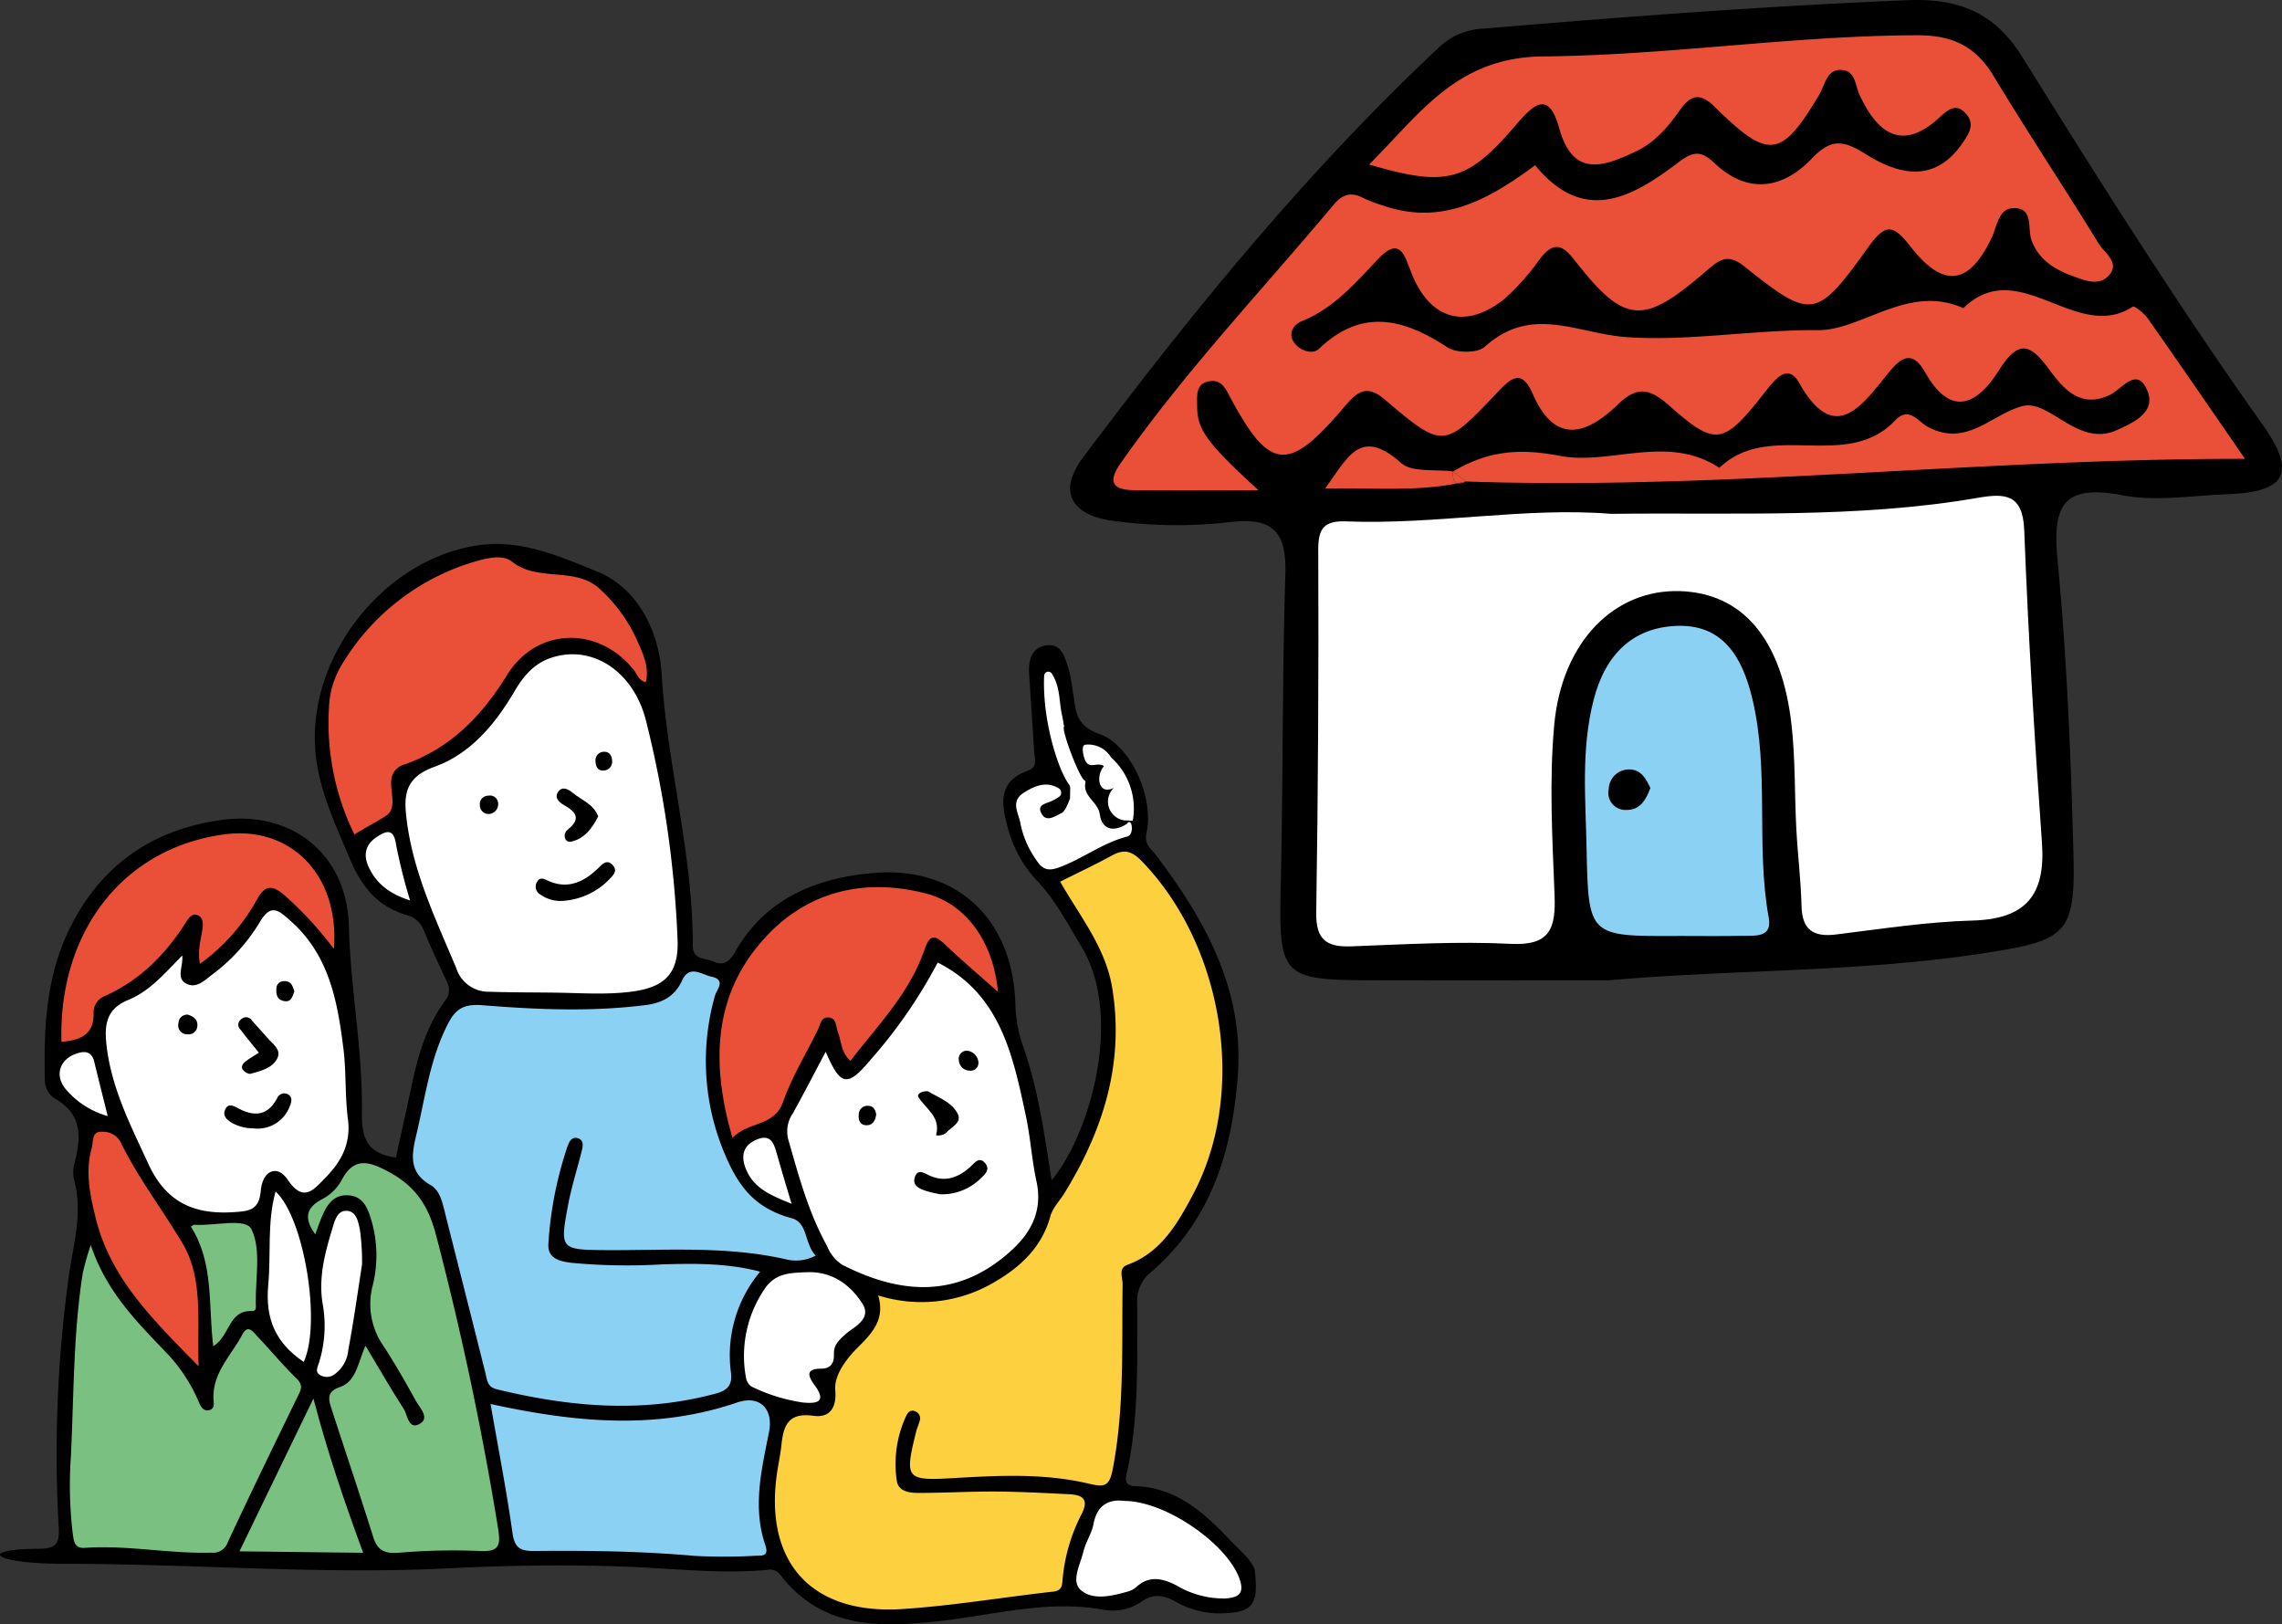
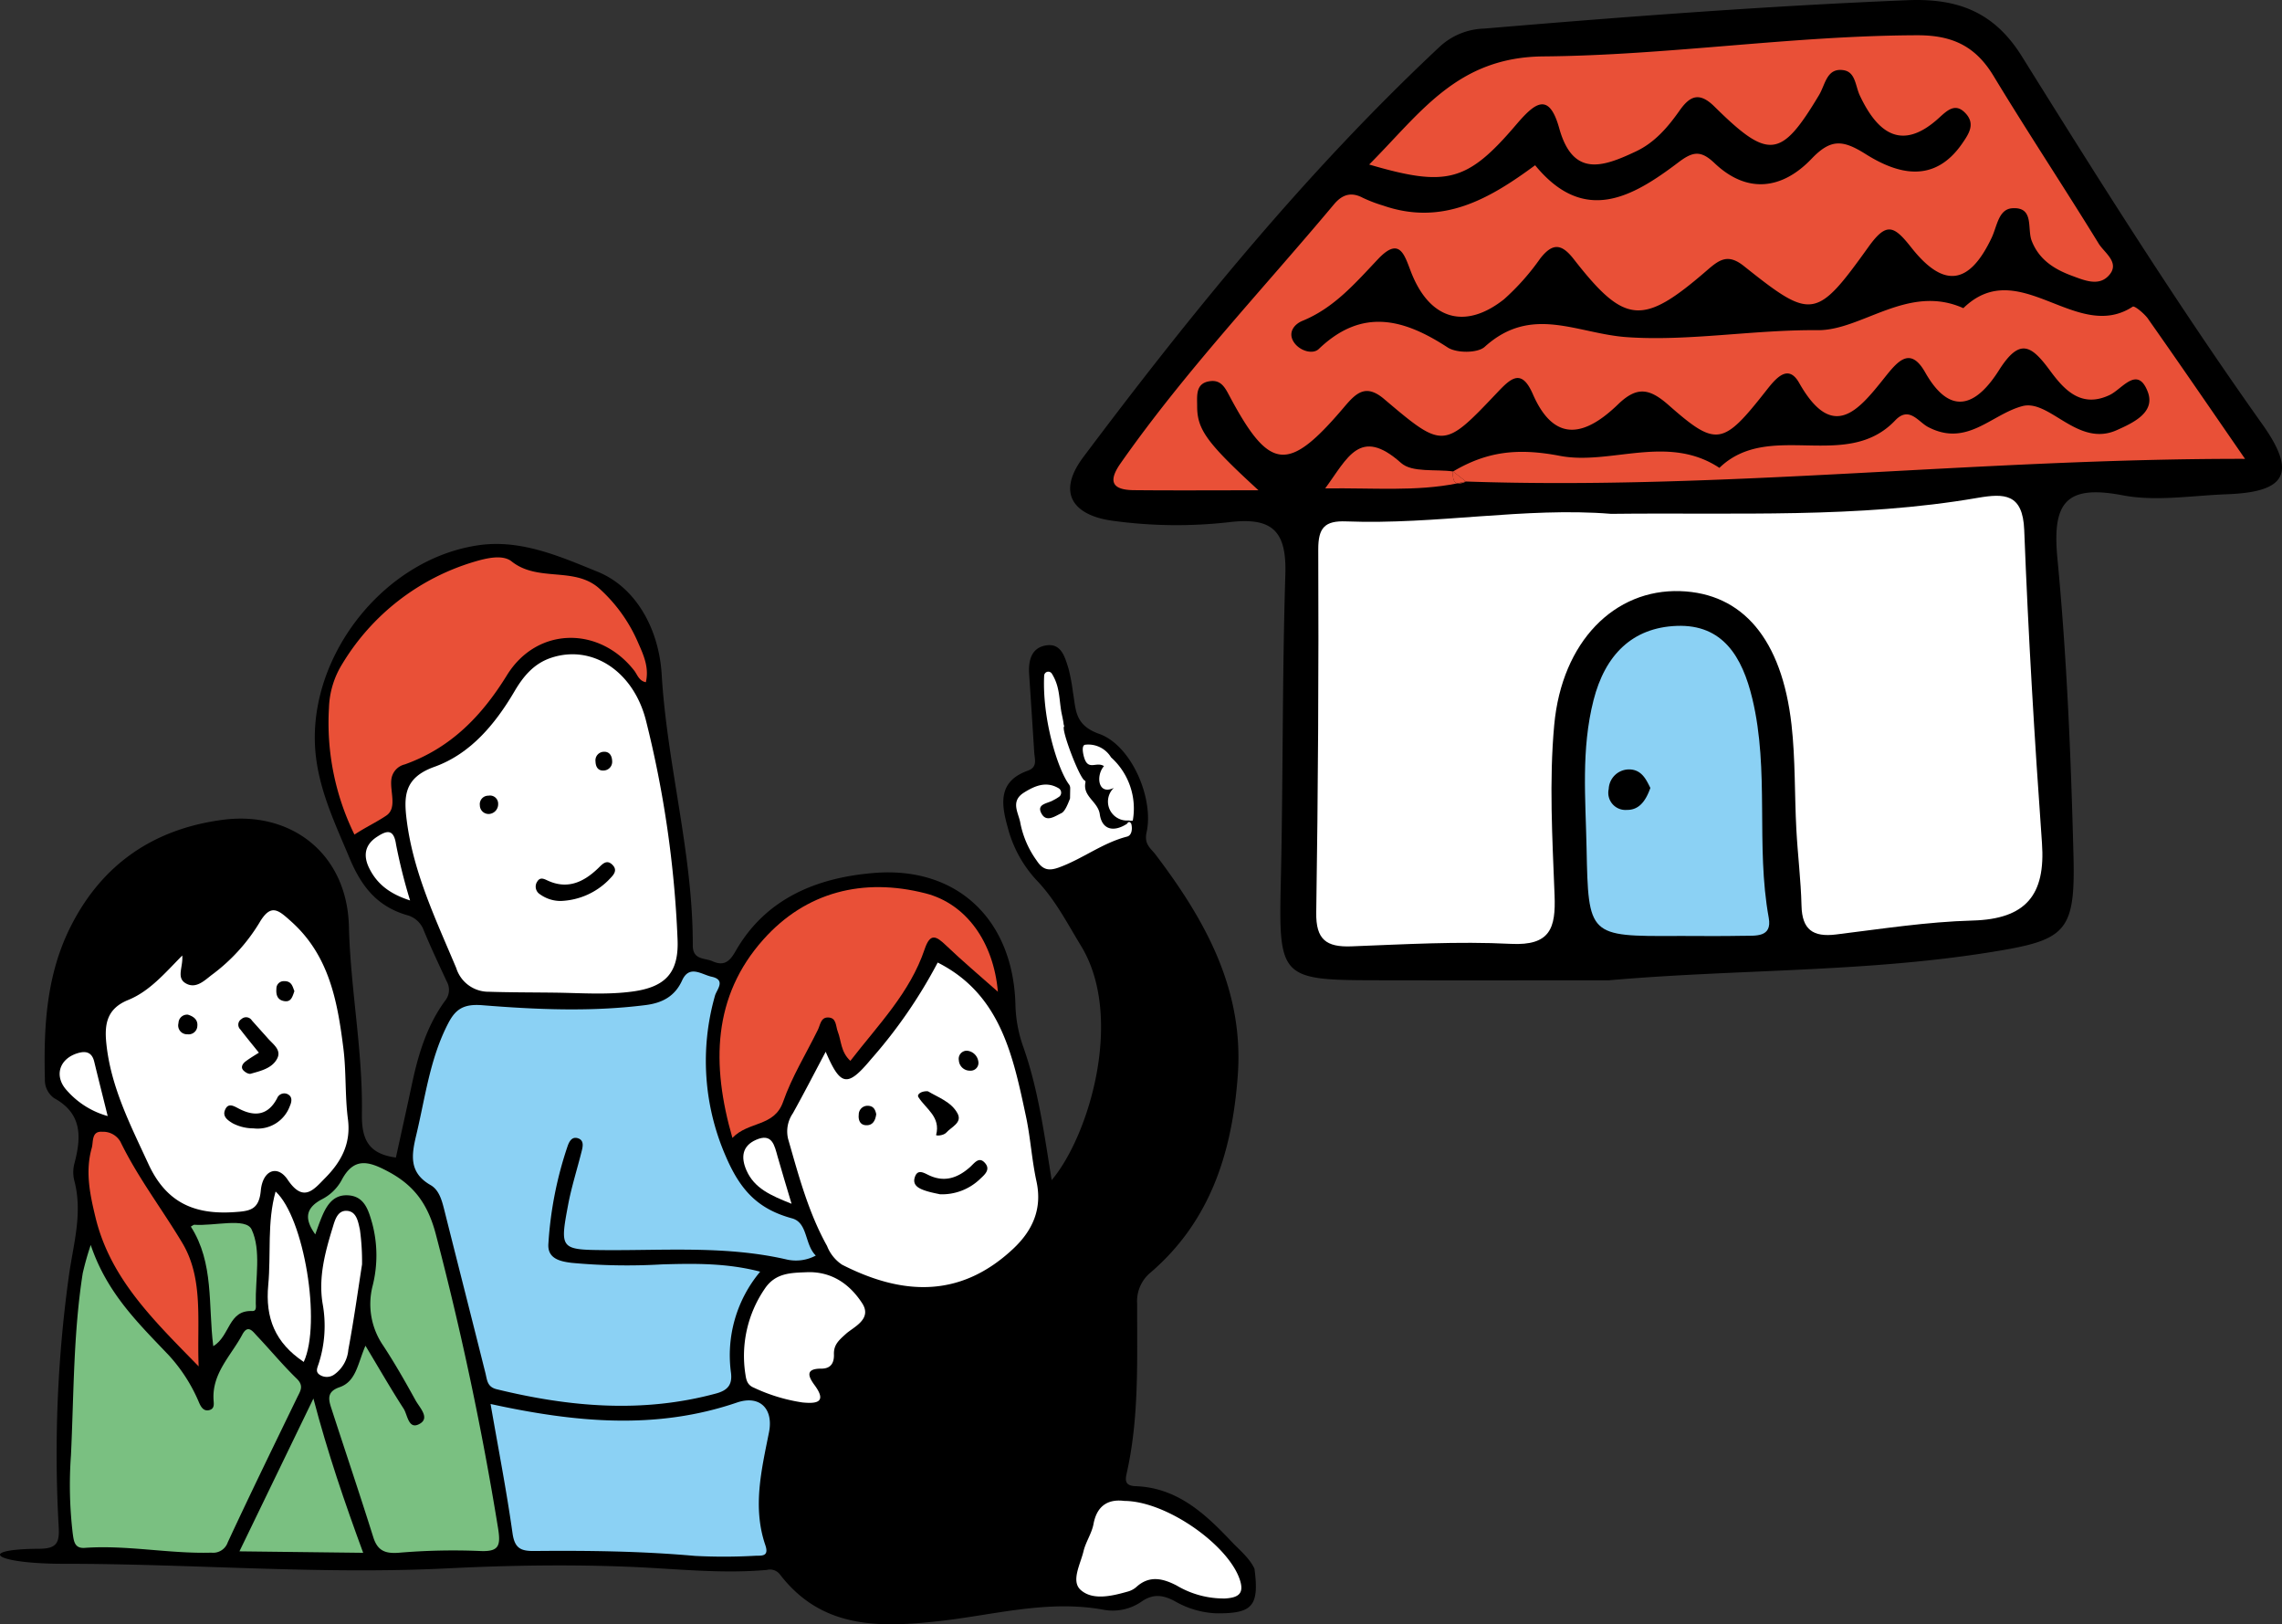
<svg xmlns="http://www.w3.org/2000/svg" width="339.47" height="241.609" viewBox="0 0 339.47 241.609">
  <rect x="0" y="0" width="339.47" height="241.609" fill="#333333" stroke="none" />
  <defs>
    <clipPath id="a">
      <rect width="180.276" height="145.826" fill="none" />
    </clipPath>
    <clipPath id="b">
      <rect width="186.826" height="160.696" fill="none" />
    </clipPath>
  </defs>
  <g transform="translate(159.194)" clip-path="url(#a)">
    <path d="M80.151,145.817c-11.734,0-23.468.021-35.2-.006-13.622-.031-13.937-.538-13.615-14.5.353-15.28.2-30.574.678-45.849.2-6.418-1.862-8.594-8.42-7.782a69.553,69.553,0,0,1-17.144-.2c-5.606-.712-8.72-3.852-4.472-9.512C18.2,46.344,35.241,25.41,55.046,6.882a10.162,10.162,0,0,1,6.579-2.632c20.942-1.771,41.889-3.355,62.9-4.22,7.476-.308,12.911,1.706,17.06,8.362,11.527,18.493,23.131,36.94,35.773,54.725,5.206,7.324,3.455,10.083-5.273,10.4-5.181.19-10.534,1.107-15.514.156-8.567-1.637-10.493,1.193-9.7,9.445,1.4,14.654,2.009,29.4,2.384,44.129.3,11.657-1.187,12.622-12.749,14.45-18.7,2.957-37.543,2.462-56.348,4.118" transform="translate(0 0.001)" />
    <path d="M181.681,280.39c18.651-.218,36.686.7,54.543-2.377,3.995-.688,6.731-.661,6.941,4.788.6,15.528,1.526,31.049,2.639,46.55.556,7.747-2.4,11.318-10.329,11.534-6.787.185-13.558,1.246-20.317,2.074-3.4.416-5.04-.705-5.124-4.273-.09-3.8-.57-7.6-.77-11.4-.272-5.173-.137-10.386-.716-15.521-1.436-12.749-7.282-19.575-16.567-19.879-9.726-.319-17.585,7.449-18.733,19.9-.772,8.376-.276,16.9.051,25.336.189,4.88-.626,7.527-6.5,7.232-7.881-.4-15.815.071-23.719.37-3.727.141-5.3-.986-5.235-5.036q.414-27,.3-54c-.01-3.236.973-4.3,4.147-4.175,13.375.514,26.66-2.157,39.392-1.125" transform="translate(-101.235 -203.956)" fill="#fff" />
    <path d="M302.051,396.675c-13.13.057-13.179.058-13.441-13.067-.147-7.345-.831-14.672,1.034-22,1.708-6.707,5.737-10.811,12.389-11.058,6.845-.254,9.741,4.6,11.234,10.819,2.586,10.762.484,21.817,2.442,32.6.542,2.984-2,2.642-3.827,2.681-3.276.07-6.554.02-9.832.02" transform="translate(-211.786 -257.451)" fill="#8bd1f4" />
    <path d="M178.2,61.933c-.567-.806-2.04-2.017-2.308-1.842-8.388,5.494-16.927-7.826-25.2.225-8.195-3.678-15.1,3.328-21.64,3.274-9.635-.079-19.217,1.678-28.4,1.039-7.435-.517-14.174-4.878-21.158,1.437-1.063.961-4.187.957-5.505.1-6.565-4.288-12.756-5.927-19.177.218-.908.869-2.8.276-3.65-.918-1.017-1.436-.091-2.729,1.222-3.266,4.726-1.933,7.861-5.621,11.262-9.207,3.463-3.651,4-.092,5.126,2.532,2.82,6.6,7.968,7.918,13.6,3.461a35.23,35.23,0,0,0,5.384-6.068c1.79-2.272,3.118-2.285,4.968.089,7.613,9.764,10.251,9.987,19.814,1.7,1.866-1.617,3.134-2.548,5.516-.65,10.064,8.021,10.748,8,18.506-2.826,2.684-3.746,3.779-3.248,6.388.061,4.843,6.14,8.639,5.553,11.958-1.453.816-1.721,1.008-4.249,3.069-4.386,3.3-.22,2.186,3.024,2.883,4.832,1.075,2.784,3.311,4.217,5.96,5.2,1.817.674,3.919,1.586,5.409.083,1.938-1.956-.534-3.445-1.4-4.856-5.134-8.361-10.562-16.543-15.64-24.937-2.675-4.422-6.11-6.069-11.356-6.054-18.612.055-37.074,2.992-55.588,3.145-12.855.106-18.254,8.383-25.94,16.084,11.517,3.376,14.587,2.6,21.83-5.883,2.766-3.239,4.9-5.065,6.447.5,2.063,7.409,6.613,5.689,11.412,3.431,2.8-1.319,4.744-3.6,6.49-6.079,1.5-2.123,2.886-2.86,5.181-.594,8.079,7.978,9.909,7.728,15.565-1.709.945-1.576,1.131-4.072,3.631-3.7,1.81.272,1.757,2.332,2.439,3.778,2.53,5.359,6.1,8.473,11.741,3.347,1.291-1.173,2.505-2.369,4.051-.638,1.378,1.543.422,2.983-.545,4.388-4.178,6.074-9.617,4.607-14.393,1.6-3.412-2.144-5.185-2.282-8.044.71-4.326,4.527-9.546,5.286-14.432.639-2.046-1.946-3.231-1.734-5.38-.105-6.891,5.225-14.038,9.282-21.305.422-6.746,4.967-13.722,9.073-22.6,6a21.314,21.314,0,0,1-3.041-1.161c-1.762-.933-3.093-.447-4.285.978C46.382,57.635,34.89,69.73,25.312,83.41c-1.965,2.806-1.095,3.947,1.989,3.978,5.833.059,11.667.017,18.537.017-7.71-7.068-9.134-9.052-9.124-12.524,0-1.568-.286-3.487,2.037-3.718,1.614-.161,2.187,1.122,2.863,2.384,5.906,11.018,8.652,11.276,16.934,1.518,1.777-2.093,3.214-3.578,5.977-1.236,8.792,7.452,8.874,7.431,16.84-.97,2.012-2.122,3.6-3.633,5.285.24,3.316,7.606,8.031,6.013,12.676,1.524,2.823-2.728,4.683-2.389,7.536.125,7.105,6.26,8.083,5.988,14.471-2.134,1.427-1.814,3.272-4.119,4.932-1.186,5.025,8.88,8.868,4.027,12.7-.765,1.933-2.42,3.809-4.747,6.047-.8,4.044,7.126,7.987,4.415,10.981-.317,3.09-4.882,4.817-3.716,7.6.063,2.043,2.772,4.592,5.66,8.874,3.619,1.863-.888,4.117-4.428,5.646-.508,1.207,3.094-2.134,4.643-4.614,5.747-5.809,2.588-9.988-4.652-14.027-3.58-4.633,1.231-8.242,6.147-14.035,3.1-1.465-.771-2.808-3.159-4.885-.972-7.287,7.672-18.733-.111-26.147,7.055-7.719-5.1-16.209-.344-23.724-1.785-6.361-1.22-10.9-.626-15.9,2.325l1.914,1.49q-.631.155-1.264.281a2.092,2.092,0,0,0,1.264-.281c38.274,1.317,76.308-3.42,115.9-3.371-5.449-7.9-9.881-14.372-14.4-20.789" transform="translate(-17.82 -14.477)" fill="#e95037" />
    <path d="M161.887,253.791c-2.629-.366-6.093.2-7.738-1.264-6.128-5.466-7.97-.709-11.286,3.788,7.18-.1,13.494.491,19.675-.754-.581-.122-.735-.793-.65-1.77" transform="translate(-104.923 -183.664)" fill="#e95037" />
    <path d="M214.441,264.064c-.085.977.069,1.648.65,1.77q.633-.127,1.264-.281l-1.914-1.49" transform="translate(-157.477 -193.937)" fill="#e95037" />
    <path d="M307.8,433.706c-.729,2.056-1.746,3.3-3.521,3.269a2.549,2.549,0,0,1-2.674-3.113,3.034,3.034,0,0,1,3.155-2.909c1.824.083,2.463,1.621,3.04,2.753" transform="translate(-221.486 -316.503)" />
  </g>
  <g transform="translate(0 80.913)" clip-path="url(#b)">
    <path d="M183.272,148.472c-3.941-4.176-8.1-8.092-14.326-8.319-1.379-.05-1.632-.62-1.364-1.8,1.9-8.346,1.557-16.841,1.582-25.3a5.522,5.522,0,0,1,2-4.684c8.959-7.694,12.144-18.008,12.968-29.318.932-12.792-4.851-23.11-12.216-32.829-.744-.981-1.75-1.533-1.349-3.333,1.109-4.984-2.207-12.915-7.054-14.64-3.7-1.317-3.436-3.621-3.9-6.177a27.941,27.941,0,0,0-.663-3.546c-.547-1.7-1.059-3.861-3.435-3.42-2.146.4-2.551,2.317-2.418,4.3q.39,5.794.754,11.59c.067,1.043.538,2.193-.958,2.729-4.328,1.55-4.012,4.777-3.017,8.307a18.286,18.286,0,0,0,4.249,7.907c2.838,2.923,4.621,6.462,6.69,9.85,6.43,10.528,1.263,28.156-4.368,34.843-1.093-6.748-1.973-13.455-4.235-19.852a20.044,20.044,0,0,1-1.157-6.291c-.34-12.575-8.624-20.566-21.037-19.551-8.383.686-16.071,3.7-20.6,11.643-.848,1.488-1.692,2.264-3.4,1.5-1.2-.538-2.967-.153-2.961-2.394.038-13.6-3.82-26.763-4.626-40.289-.4-6.659-3.755-12.935-9.564-15.28C83.562,1.97,77.688-.665,71.469.152c-14.568,1.916-26.286,17.2-24.45,31.67.674,5.312,2.922,9.986,4.962,14.868,1.817,4.351,4.144,7.188,8.481,8.5a3.629,3.629,0,0,1,2.566,2.264c1.057,2.562,2.248,5.07,3.411,7.587a2.549,2.549,0,0,1-.247,2.929c-2.68,3.68-3.973,7.952-4.907,12.353-.786,3.7-1.614,7.4-2.39,10.946-4.251-.561-5.118-2.9-5.059-6.6.146-9.289-1.7-18.454-1.931-27.781C51.64,46.155,43.419,39.69,33.161,41.03s-18,6.573-22.7,15.98C6.891,64.155,6.485,71.818,6.677,79.585A3.306,3.306,0,0,0,8.05,82.433c4.223,2.314,4.046,5.832,3.018,9.725a5.147,5.147,0,0,0-.019,2.526c1.312,4.931-.187,9.587-.836,14.433a192.75,192.75,0,0,0-1.49,36.92c.14,2.384-.119,3.413-2.869,3.426-9.441.044-6.93,2.242,3.716,2.236,19-.01,37.976,1.626,56.979.679,9.079-.452,18.159-.6,27.227-.226,6.769.279,13.516,1.063,20.3.458a1.863,1.863,0,0,1,1.919.635c6.2,8.093,14.661,7.975,23.681,6.982,8.123-.894,16.176-3.224,24.507-1.69a7.507,7.507,0,0,0,5.581-1.181c1.752-1.236,3.223-1.034,4.968-.116a13.4,13.4,0,0,0,6.184,1.824c5.385.052,6.439-1.032,5.7-6.624-.688-1.546-2.3-2.867-3.342-3.968" transform="translate(0 0)" />
-     <path d="M1298.274,575.438a21.3,21.3,0,0,0,17.672-2.19c3.741-2.222,6.732-5.162,7.935-9.5.378-1.362,1.343-2.268,2.033-3.383,5.84-9.425,9.029-19.47,7.186-30.681-.991-6.028-4.854-10.688-7.736-15.782,2.645-1.328,5.245-2.55,7.762-3.924,1.78-.972,2.947-.6,4.364.861,12.158,12.523,15.766,34.307,7.643,49.573-2.225,4.182-4.7,8.657-9.778,10.486-1.386.5-.693,1.9-.706,2.881-.131,9.187.293,18.385-1.465,27.509-.479,2.485-1.155,2.735-3.475,2.18-6.653-1.591-13.445-1.244-20.22-.847-7.05.413-7.281.1-5.6-6.72.143-.581.377-1.139.552-1.712a1.122,1.122,0,0,0-.627-1.495c-.737-.333-1.133.2-1.386.735a16.938,16.938,0,0,0-1.371,9.56c.2,1.6,1.857,1.835,3.17,1.837,3.866.005,7.733-.229,11.6-.205,3.628.022,7.257.22,10.882.4,1.877.1,2.993.651,1.868,2.906a26.245,26.245,0,0,0-2.879,10.033c-.066,1.009-.356,1.433-1.453,1.556-7.45.836-14.868,2.092-22.337,2.58-13.735.9-20.777-7.156-18.588-20.75.192-1.193.441-2.381.567-3.581.3-2.864.943-4.941,4.751-4.414,2.132.3,3.523-.8,3.267-3.842-.179-2.135,1.548-4.514,3.312-6.282,2.081-2.085,4.178-4.156,3.06-7.8" transform="translate(-1167.652 -463.669)" fill="#fcd03e" />
    <path d="M743.623,750.118a6.232,6.232,0,0,1-4.248.607c-8.968-2.088-18.059-1.347-27.123-1.414-6.646-.049-6.708-.168-5.478-6.724.511-2.721,1.371-5.376,2.038-8.07.172-.695.327-1.552-.567-1.842-.867-.281-1.271.406-1.531,1.13a55.726,55.726,0,0,0-2.871,14.538c-.177,2.231,1.726,2.65,3.477,2.863a89.24,89.24,0,0,0,13.42.227c4.8-.138,9.612-.22,14.609,1.083a19.338,19.338,0,0,0-4.343,15.052c.213,1.767-.49,2.6-2.217,3.069-10.951,2.969-21.8,2.011-32.632-.629-1.436-.35-1.423-1.378-1.686-2.427-2.021-8.077-4.082-16.143-6.109-24.218-.361-1.439-.771-3-2.047-3.727-3.248-1.857-2.839-4.472-2.128-7.447,1.345-5.624,2.037-11.421,4.77-16.65,1.093-2.092,2.294-2.878,5.08-2.655,8.064.646,16.19,1,24.282-.025,2.43-.307,4.331-1.279,5.41-3.654,1.09-2.4,2.9-.885,4.389-.564,2.22.478.729,1.961.5,2.845a35.412,35.412,0,0,0,1.606,23.858c2.17,5.063,4.774,7.851,9.857,9.24,2.387.652,1.842,3.872,3.54,5.536" transform="translate(-622.263 -644.271)" fill="#8bd1f4" />
    <path d="M693.565,232.938c-3.265-.039-6.531-.028-9.794-.132a5.031,5.031,0,0,1-4.874-3.529c-2.988-7.114-6.344-14.076-7.351-21.854-.472-3.646-.448-6.445,4.1-8.074,5.336-1.91,9.027-6.316,11.914-11.227,1.306-2.222,2.877-4.143,5.482-5,6.041-1.994,12.133,1.947,14.041,9.191a159.437,159.437,0,0,1,4.73,32.532c.261,5.069-1.729,7.247-6.657,7.922-3.864.529-7.73.215-11.594.173" transform="translate(-611.027 -166.197)" fill="#fff" />
    <path d="M1308.809,706.207c2.2,5.127,3.213,5.352,6.73,1.132a73.456,73.456,0,0,0,9.933-14.4c9.348,4.711,11.2,13.841,13.13,22.882.679,3.186.867,6.478,1.562,9.659.9,4.136-.606,7.36-3.474,10.048-8.166,7.653-16.935,6.689-25.439,2.359a5.9,5.9,0,0,1-2.235-2.78c-2.784-5-4.238-10.5-5.8-15.946a4.747,4.747,0,0,1,.7-3.781c1.644-2.946,3.184-5.95,4.894-9.172" transform="translate(-1185.98 -630.676)" fill="#fff" />
    <path d="M186.545,613.186c.149,1.714-.923,3.3.519,4.138,1.506.872,2.758-.4,3.873-1.257A27.142,27.142,0,0,0,198,608.343c1.734-2.984,2.837-1.928,4.724-.244,5.7,5.085,6.919,11.942,7.793,18.922.435,3.472.22,7.026.672,10.494.473,3.627-.98,6.325-3.35,8.728-1.729,1.753-3.253,3.8-5.623.273-1.509-2.245-3.705-1.419-3.99,1.649-.268,2.891-1.668,3.038-3.984,3.192-5.906.394-10.086-1.423-12.732-7.162-2.688-5.83-5.613-11.486-6.266-17.994-.286-2.85.109-5.126,3.253-6.4,3.179-1.29,5.434-3.963,8.044-6.614" transform="translate(-159.432 -551.967)" fill="#fff" />
    <path d="M118.949,1160.557c2.43,7.236,7.178,11.728,11.652,16.447a24.3,24.3,0,0,1,4.454,6.978c.269.606.663,1.4,1.593,1.116.755-.231.6-.957.57-1.517-.236-3.971,2.618-6.568,4.278-9.694.838-1.579,1.565-.46,2.172.182,1.991,2.1,3.839,4.351,5.917,6.363,1.13,1.094.537,1.85.059,2.836-3.47,7.158-6.963,14.306-10.313,21.52a2.294,2.294,0,0,1-2.434,1.534c-6.3.179-12.536-1.161-18.843-.712-1.534.109-1.623-1.018-1.785-2.159a61.285,61.285,0,0,1-.263-11.594c.435-9.042.344-18.121,1.753-27.1a43.125,43.125,0,0,1,1.188-4.2" transform="translate(-105.451 -1056.28)" fill="#7ac081" />
    <path d="M518.561,1052.206c2.058,3.422,3.788,6.439,5.674,9.354.611.944.716,3.288,2.465,2.223,1.452-.884-.1-2.391-.689-3.461-1.514-2.748-3.069-5.482-4.786-8.1a10.887,10.887,0,0,1-1.6-8.91,18.5,18.5,0,0,0-.066-9.338c-.547-1.91-1.132-3.931-3.456-4.13-2.516-.216-3.474,1.768-4.254,3.747-.262.665-.493,1.343-.752,2.054-1.538-2.156-1.621-3.853,1.015-5.235a6.931,6.931,0,0,0,2.849-2.727c1.861-3.63,4.125-2.917,7.051-1.345,3.87,2.08,5.865,4.893,7.023,9.307q5.677,21.645,9.251,43.691c.437,2.715.111,3.565-2.837,3.4a95.392,95.392,0,0,0-11.962.27c-1.991.14-3.125-.3-3.755-2.3-2.023-6.438-4.181-12.833-6.264-19.252-.431-1.327-.635-2.433,1.242-3.077,2.471-.848,2.687-3.483,3.85-6.164" transform="translate(-464.197 -932.947)" fill="#7ac081" />
    <path d="M591.335,40.818c-1.042-.2-1.26-1.128-1.744-1.746-5.2-6.639-14.458-6.525-18.925.706-3.766,6.1-8.373,10.824-15.185,13.262a2.618,2.618,0,0,0-2.012,2.281c-.2,1.822.887,4.223-.747,5.333-1.419.963-3.1,1.748-4.738,2.827a37.7,37.7,0,0,1-3.79-18.859A13.158,13.158,0,0,1,546.17,38.1a34.367,34.367,0,0,1,19.556-15.178c1.906-.571,4.3-1.143,5.641-.073,3.9,3.107,9.272.743,12.967,3.963a23.1,23.1,0,0,1,5.865,8.166c.825,1.848,1.638,3.691,1.135,5.837" transform="translate(-495.256 -20.251)" fill="#e95037" />
    <path d="M812.176,1418.351c12.633,2.758,24.629,3.887,36.651-.213,3.414-1.165,5.463.94,4.769,4.427-1.108,5.57-2.474,11.143-.544,16.782.581,1.7-.511,1.557-1.424,1.577a82.559,82.559,0,0,1-9.056.024c-7.959-.709-15.928-.806-23.9-.729-2.017.019-2.914-.411-3.228-2.645-.886-6.3-2.106-12.546-3.266-19.223" transform="translate(-739.201 -1290.424)" fill="#8bd1f4" />
    <path d="M1232.71,583.641c-2.712-2.406-5.287-4.569-7.712-6.889-1.478-1.414-2.357-1.914-3.193.568-2.169,6.444-6.875,11.207-11.046,16.6-1.445-1.33-1.336-2.986-1.871-4.348-.333-.848-.164-2.121-1.5-2.107-1.039.011-1.1,1.1-1.461,1.831-1.749,3.564-3.874,6.994-5.172,10.714-1.311,3.756-5.164,2.867-7.543,5.367-3.151-10.909-2.944-21.063,4.616-29.525,6.323-7.078,14.841-9.219,24.107-6.852,6.089,1.555,10.131,7.28,10.771,14.644" transform="translate(-1084.259 -517.031)" fill="#e95037" />
-     <path d="M101.55,510.106c-.452-16.214,9.03-28.816,24.231-30.855,9.926-1.331,17.163,6.094,16.3,17.044a52.685,52.685,0,0,0-7.491-8.114c-1.677-1.381-2.738-1.423-3.919.7a29.343,29.343,0,0,1-8.507,9.629c-.435-2.082.215-3.778.4-5.491.089-.808-.088-1.542-.854-1.792-.607-.2-1.137.3-1.471.84-3.073,4.929-6.985,8.925-12.395,11.3a2.6,2.6,0,0,0-1.51,2.349c.115,3.29-1.873,4.155-4.794,4.393" transform="translate(-92.412 -436.05)" fill="#e95037" />
    <path d="M162.935,1007.965c-6.655-6.821-13.119-13-15.339-22.136-.835-3.437-1.556-6.862-.564-10.353.256-.9-.063-2.535,1.548-2.407a2.961,2.961,0,0,1,2.717,1.477c2.582,5.32,6.191,10.016,9.206,15.057,3.221,5.387,2.153,11.737,2.432,18.362" transform="translate(-133.383 -885.631)" fill="#e95037" />
    <path d="M1789.148,1583.705c6.251.034,15.312,6.448,17.135,11.565.753,2.113-.013,2.82-2.122,2.947a13.72,13.72,0,0,1-7.234-1.934c-2.052-1.057-4.06-1.547-6.008.249a3.206,3.206,0,0,1-1.273.663c-2.372.672-5.188,1.341-6.974-.237-1.488-1.315-.048-3.838.411-5.767.331-1.391,1.228-2.659,1.487-4.053.578-3.114,2.614-3.687,4.577-3.433" transform="translate(-1621.9 -1441.36)" fill="#fff" />
    <path d="M1241.443,1205.5c3.608-.083,6.259,1.8,8.091,4.62,1.536,2.368-1.295,3.542-2.4,4.541-1.085.98-1.848,1.635-1.8,3.075.044,1.292-.49,2.121-1.871,2.113-2.388-.013-1.99,1.125-1.016,2.444,1.964,2.661.165,2.775-1.8,2.584a25.828,25.828,0,0,1-7.218-2.193c-.94-.385-1.132-1.062-1.26-1.967a17.679,17.679,0,0,1,2.857-12.727c1.623-2.448,3.98-2.386,6.411-2.49" transform="translate(-1121.278 -1097.179)" fill="#fff" />
    <path d="M407.472,1414.844c2.142,8.156,4.64,15.427,7.4,22.94l-18.406-.218,11-22.722" transform="translate(-360.846 -1287.72)" fill="#7ac081" />
    <path d="M448.586,1097.381c-4.268-2.862-5.741-6.535-5.282-11.441.431-4.608-.194-9.31,1.093-13.909,4.246,3.888,6.836,19.58,4.189,25.35" transform="translate(-403.4 -975.708)" fill="#fff" />
    <path d="M531.459,1111.951c-.576,3.677-1.2,8.2-2.037,12.68a5.022,5.022,0,0,1-2.067,3.668,1.92,1.92,0,0,1-2.041.149c-.851-.458-.548-1.015-.292-1.784a18.3,18.3,0,0,0,.573-8.9c-.642-3.9.371-7.638,1.5-11.318.333-1.089.711-2.606,2.18-2.471,1.408.129,1.622,1.711,1.869,2.8a34.477,34.477,0,0,1,.317,5.182" transform="translate(-477.604 -1004.773)" fill="#fff" />
    <path d="M319.289,1142.447c-.774-6.078.136-12.378-3.338-17.792.328-.184.417-.279.5-.273,2.97.22,7.69-1.1,8.538.693,1.457,3.083.553,7.284.625,11.016.009.443.138,1.158-.509,1.127-3.611-.177-3.275,3.695-5.815,5.229" transform="translate(-287.563 -1023.116)" fill="#7ac081" />
    <path d="M105.916,850.747a12.534,12.534,0,0,1-6.052-3.785c-1.988-2.137-1.162-4.753,1.62-5.578,1.253-.371,2.1-.088,2.431,1.283.636,2.627,1.3,5.248,2,8.08" transform="translate(-89.895 -765.649)" fill="#fff" />
    <path d="M1237.825,992.85c-3.133-1.249-5.538-2.3-6.712-4.974-.847-1.931-.643-3.628,1.425-4.539,2.411-1.063,2.742.835,3.207,2.484.608,2.158,1.27,4.3,2.08,7.029" transform="translate(-1120.071 -894.703)" fill="#fff" />
    <path d="M612.126,487.225c-2.975-.953-4.908-2.411-6.084-4.808-.931-1.9-.618-3.5,1.169-4.66,1.4-.911,2.483-1.275,2.832,1.162a80.8,80.8,0,0,0,2.083,8.305" transform="translate(-551.123 -434.2)" fill="#fff" />
    <path d="M1796.851,334h0a3.949,3.949,0,0,0-3.838-1.874c-.588.071-.337,1.324-.158,1.913.613,2.015,1.808.535,2.948,1.266-1.246,1.4-.89,4.412,1.468,3.234a2.818,2.818,0,0,0,2.185,4.85l.314.047.317-.024a10.233,10.233,0,0,0-3.236-9.412" transform="translate(-1631.574 -302.261)" fill="#fff" />
    <path d="M890.77,532.632a5.245,5.245,0,0,1-3.272-.99,1.339,1.339,0,0,1-.4-1.9c.421-.678.949-.418,1.535-.146,2.941,1.363,5.334.254,7.467-1.778.628-.6,1.252-1.4,2.1-.633,1.061.961.055,1.747-.553,2.4a10.573,10.573,0,0,1-6.874,3.042" transform="translate(-807.172 -479.532)" />
-     <path d="M927.771,408.992c-.851,1.736-2.058,3.328-3.987,3.76-1.054.236-1.327-1.15-.579-1.746,2.045-1.627,1.308-2.643-.49-3.661-.771-.436-1.529-1.119-.889-2.009s1.534-.354,2.2.2c1.269,1.057,3.014,1.6,3.743,3.454" transform="translate(-838.781 -368.481)" />
    <path d="M795.806,419.406a1.3,1.3,0,0,1-1.425-1.294,1.259,1.259,0,0,1,1.282-1.422,1.207,1.207,0,0,1,1.44,1.225,1.452,1.452,0,0,1-1.3,1.491" transform="translate(-722.999 -379.246)" />
    <path d="M988.411,345.373a1.3,1.3,0,0,1-1.233,1.432c-.876.067-1.211-.557-1.24-1.34a1.274,1.274,0,0,1,1.209-1.445c.816-.054,1.231.533,1.264,1.353" transform="translate(-897.349 -313.107)" />
    <path d="M1517.445,1025.076c-.471-.112-1.3-.253-2.083-.508-.929-.3-2-.758-1.676-1.932.412-1.479,1.463-.677,2.289-.316,2.281,1,4.195.261,5.923-1.261.7-.616,1.38-1.715,2.308-.57.815,1-.229,1.775-.874,2.395a8.16,8.16,0,0,1-5.888,2.192" transform="translate(-1377.626 -928.344)" />
    <path d="M1521.424,906c1.486.9,3.469,1.555,4.4,3.291.746,1.385-.913,2-1.663,2.848-.416.469-1.565.52-1.52.352.707-2.682-1.516-3.857-2.634-5.617-.289-.455.517-.956,1.413-.874" transform="translate(-1383.382 -824.586)" />
    <path d="M1588.583,838.939a1.865,1.865,0,0,1,1.695,1.578,1.159,1.159,0,0,1-1.229,1.389,1.63,1.63,0,0,1-1.664-1.535,1.2,1.2,0,0,1,1.2-1.432" transform="translate(-1444.746 -763.56)" />
    <path d="M1424.241,931.361c-.138,1.066-.605,1.723-1.589,1.639-.866-.074-1.09-.845-1.009-1.56a1.3,1.3,0,0,1,1.336-1.327c.9.012,1.138.637,1.262,1.247" transform="translate(-1293.894 -846.543)" />
    <path d="M375.713,914.64a6.652,6.652,0,0,1-3.1-.762c-.758-.462-1.511-1-1.139-1.944.452-1.152,1.282-.639,2.06-.232,2.357,1.234,4.345,1.032,5.7-1.536a1.147,1.147,0,0,1,1.494-.646c.865.385.676,1.195.386,1.842a5.1,5.1,0,0,1-5.408,3.278" transform="translate(-338.012 -827.712)" />
    <path d="M397.619,788.777c-.968-1.206-1.884-2.314-2.757-3.453a.981.981,0,0,1,.169-1.55,1.015,1.015,0,0,1,1.55.213c.8.9,1.6,1.787,2.4,2.687.768.869,2.041,1.7,1.349,3-.771,1.446-2.451,1.813-3.934,2.236-.315.09-.906-.264-1.151-.582-.343-.446-.007-.947.377-1.239.644-.489,1.351-.9,2-1.315" transform="translate(-359.108 -713.105)" />
    <path d="M460.174,725.259c-.3.87-.5,1.629-1.464,1.492-1.082-.153-1.287-.957-1.212-1.863a1.093,1.093,0,0,1,1.154-1.113c1.146-.022,1.261.856,1.522,1.484" transform="translate(-416.379 -658.743)" />
    <path d="M296.728,779.256c.857.263,1.513.765,1.4,1.725a1.291,1.291,0,0,1-1.465,1.191,1.312,1.312,0,0,1-1.337-1.655,1.281,1.281,0,0,1,1.4-1.261" transform="translate(-268.774 -709.239)" />
    <path d="M1699.46,234.072c-.2-.362-.408-.386-.632-.023-1.978,1.286-3.728.906-4.055-1.417-.266-1.888-2.561-2.619-2.135-4.717a.323.323,0,0,0-.061-.275c-.732-.09-3.679-7.847-3.093-8.071l-.094-.346c-.018-.394-.287-1.512-.353-1.919-.332-2.034-.237-3.736-1.4-5.591a.618.618,0,0,0-1.138.3c-.311,6.511,2.048,13.973,3.684,16.171a.94.94,0,0,1,.189.576l-.023,1.461a.412.412,0,0,1-.03.149c-.279.691-.706,1.839-1.254,2.1-.928.442-2.171,1.371-2.906.162-.941-1.547.871-1.579,1.661-2.066a6.526,6.526,0,0,0,.962-.576.767.767,0,0,0-.129-1.221c-1.794-1.065-3.473-.424-5.176.656-2.088,1.324-.735,3.08-.512,4.563a14.168,14.168,0,0,0,2.438,5.562c.886,1.349,1.769,1.553,3.289,1,3.506-1.266,6.485-3.655,10.145-4.592.69-.177.818-1.12.625-1.892" transform="translate(-1531.169 -192.43)" fill="#fff" />
  </g>
</svg>